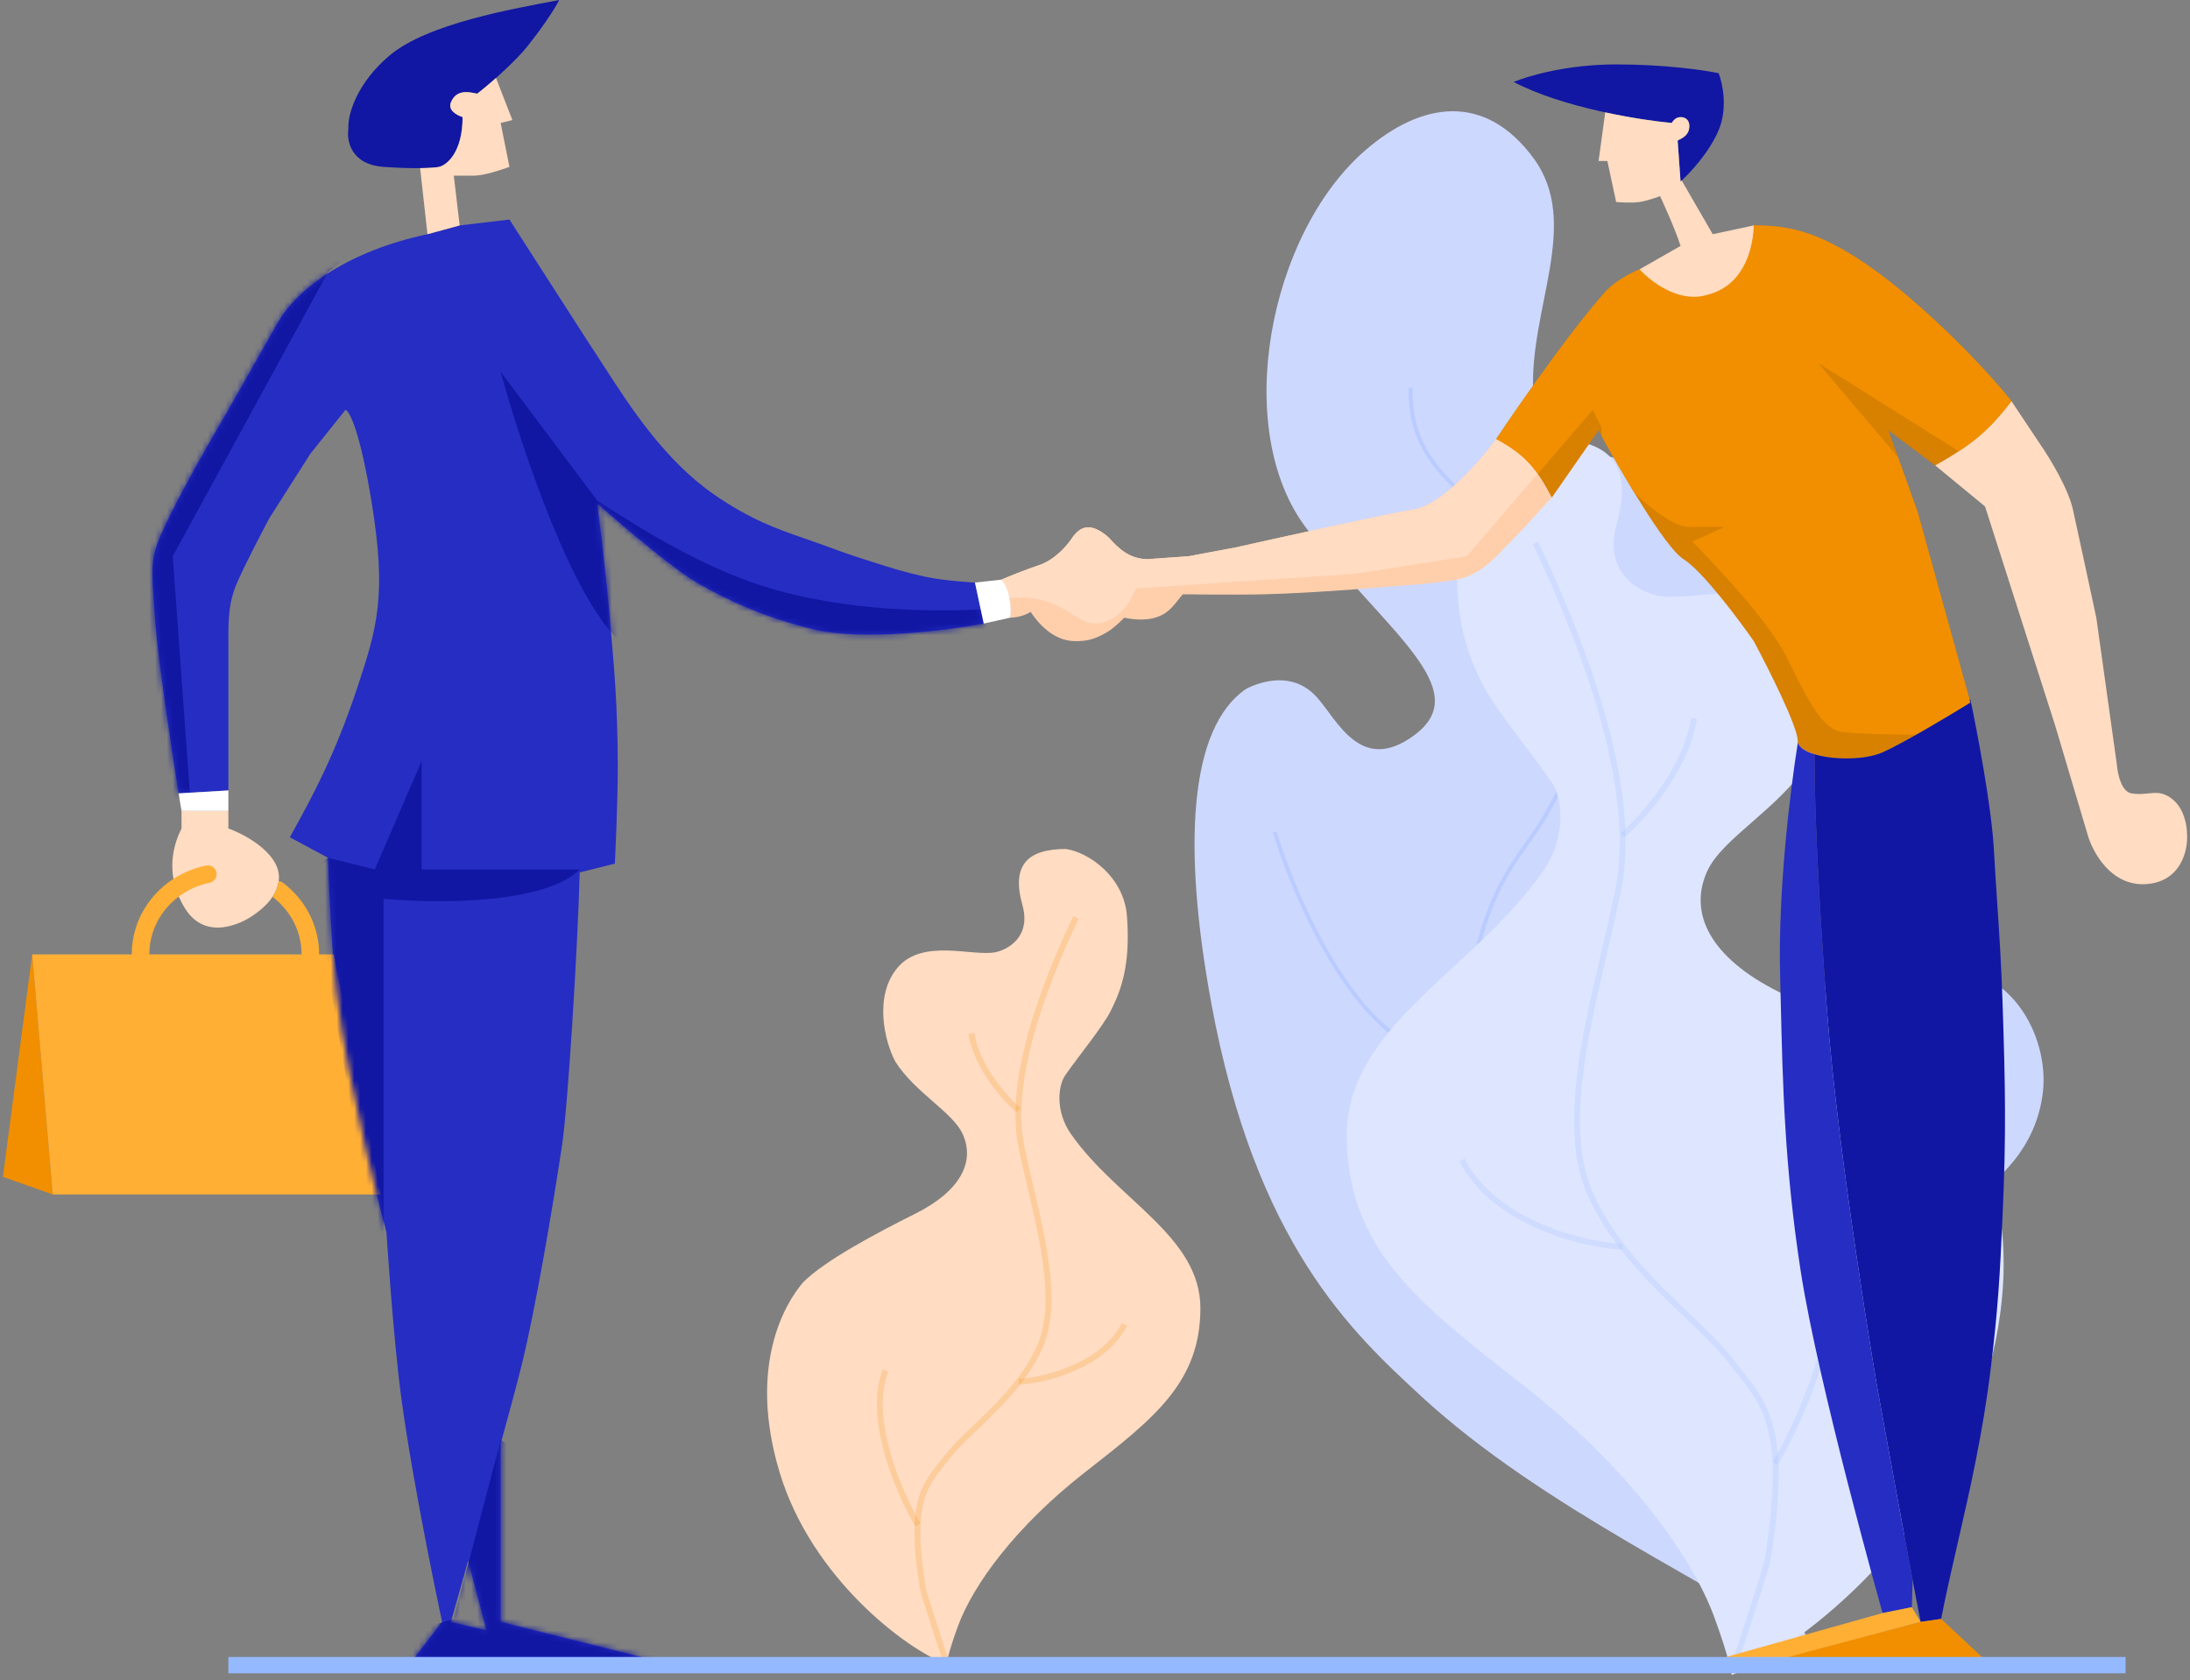
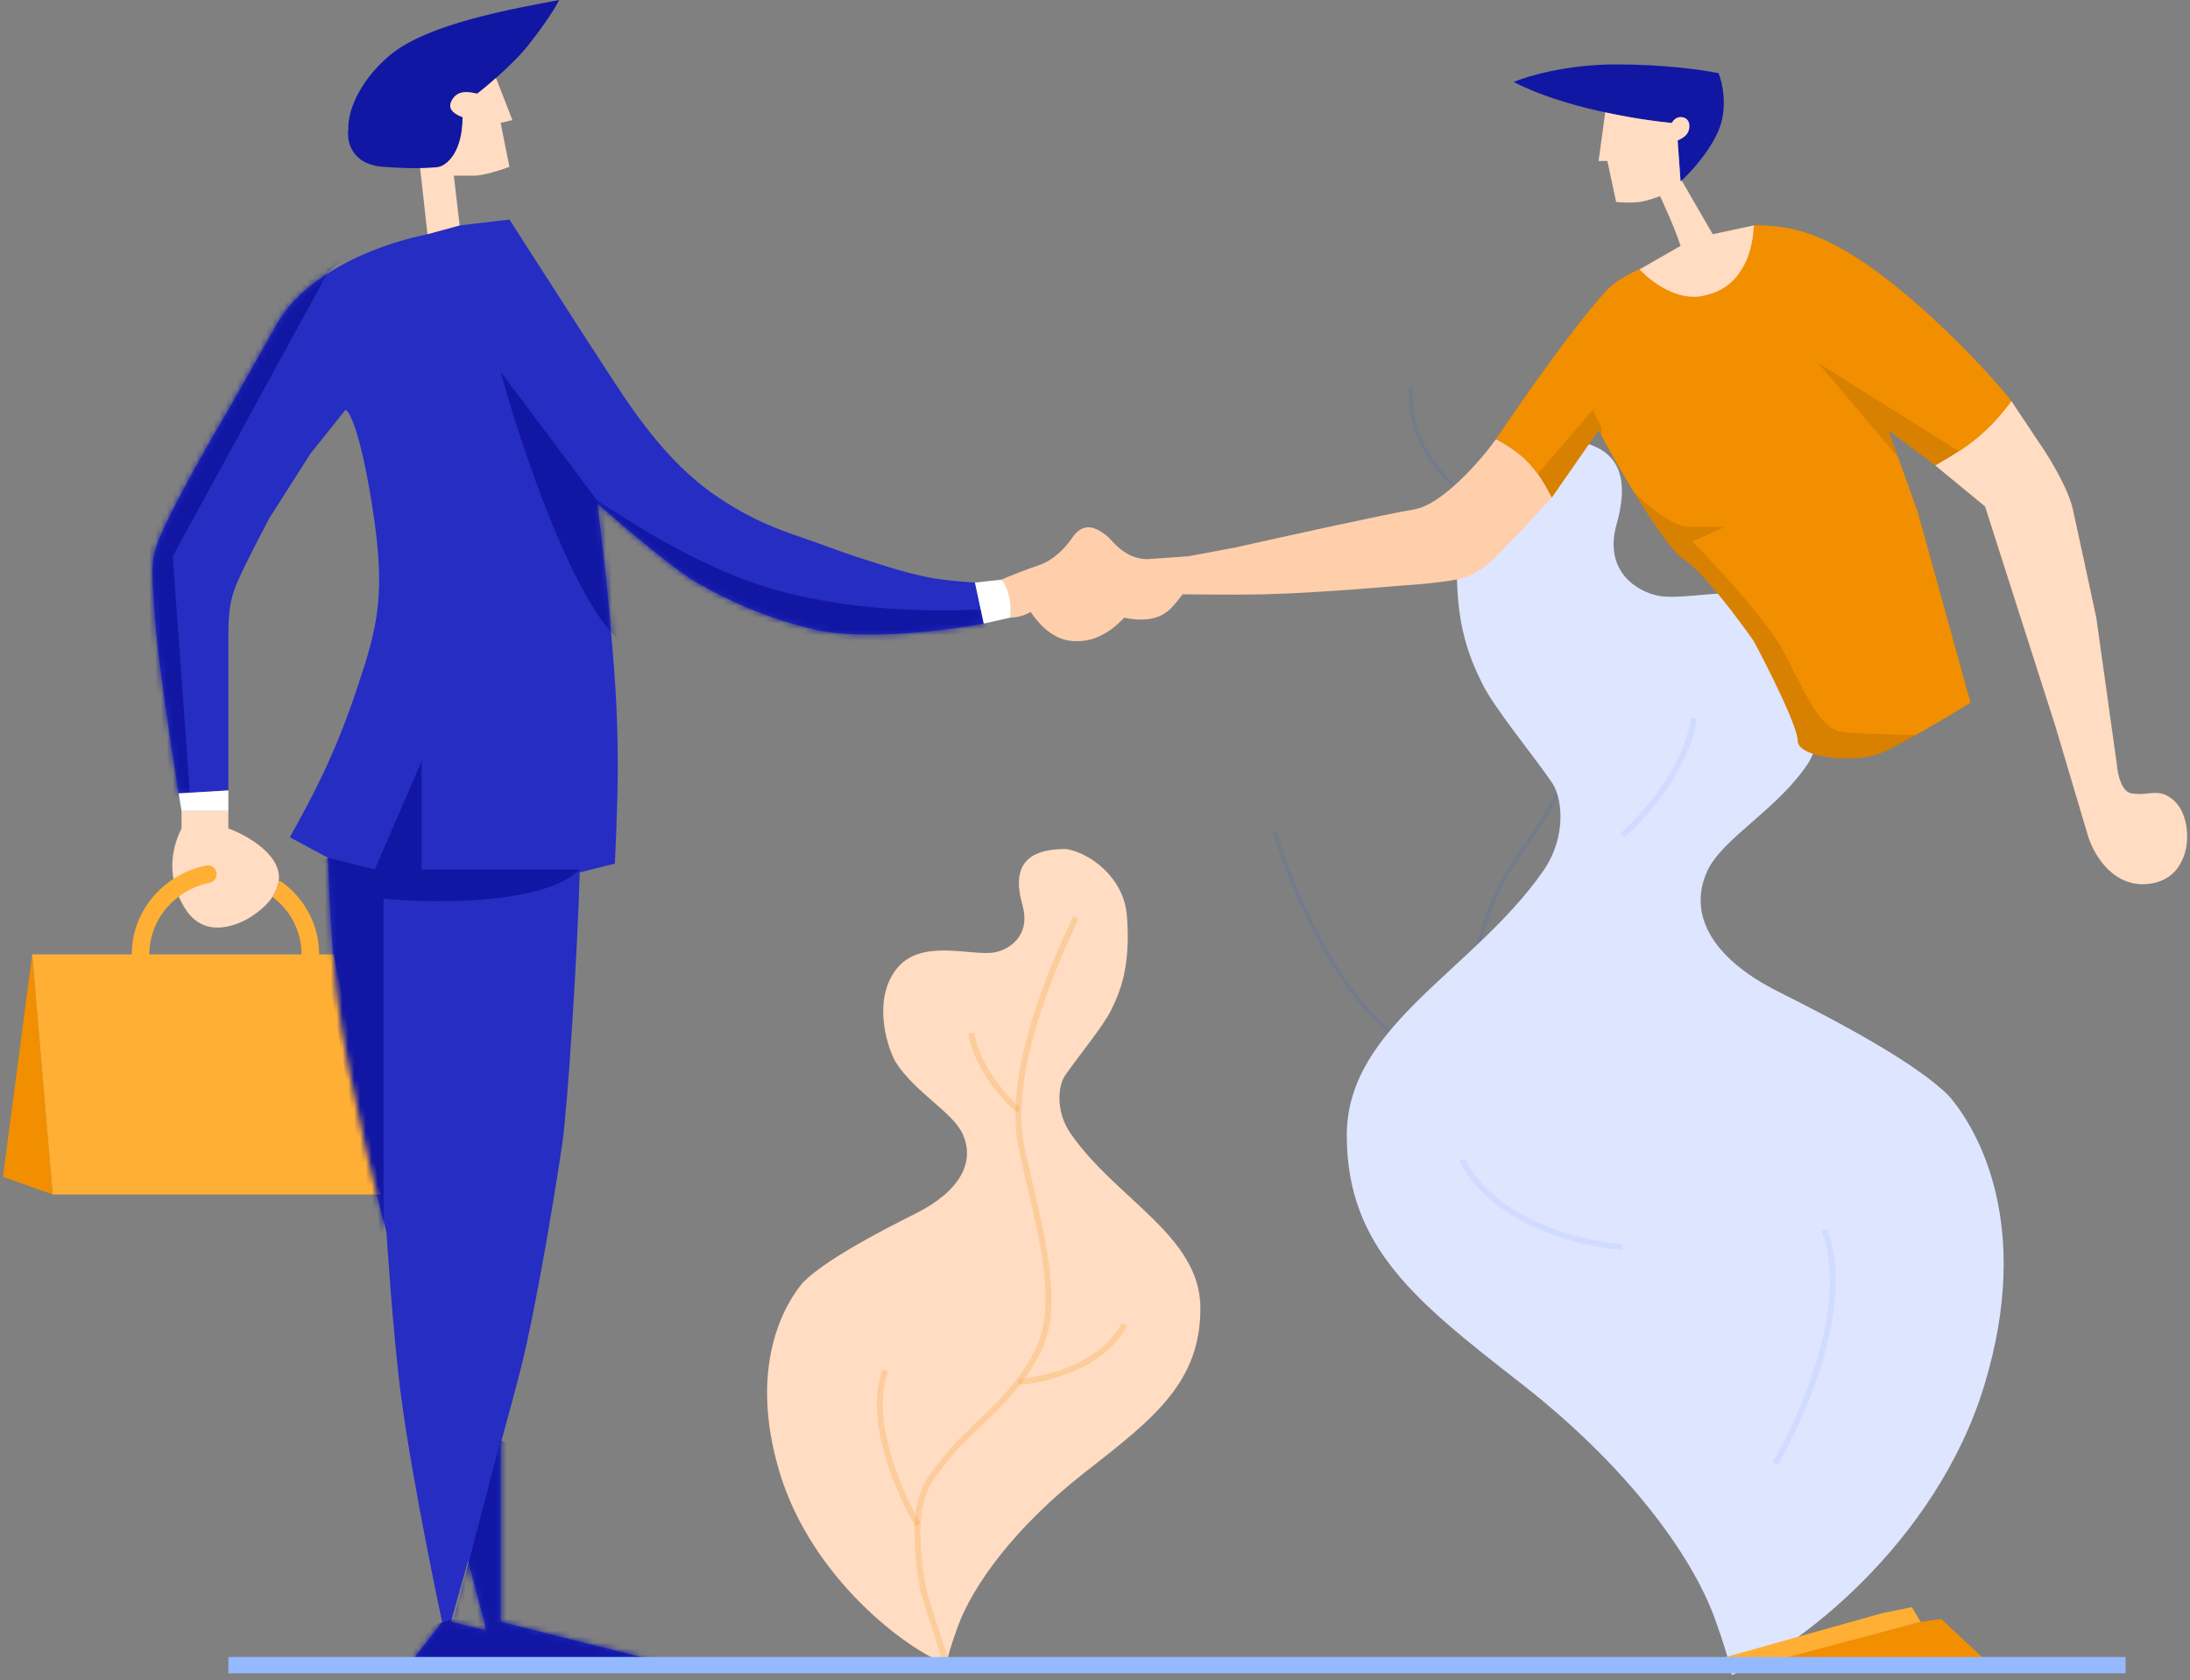
<svg xmlns="http://www.w3.org/2000/svg" width="374" height="287" viewBox="0 0 374 287" fill="none">
  <rect x="0" y="0" width="374" height="287" fill="#808080" stroke="none" />
-   <path d="M300.997 248.446C300.997 267.18 306.966 277.865 310.992 283C293.223 270.788 263.446 257.605 242.692 238.454L242.602 238.37C230.894 227.567 214.441 212.385 206.877 171.426C201.88 144.365 203.129 124.382 212.707 117.721C212.707 117.721 219.787 113.558 224.785 118.97C228.324 122.803 232.265 132.335 241.443 125.631C252.271 117.721 236.446 107.729 223.119 90.243C210.264 73.377 216.663 40.013 233.114 25.713C242.692 17.388 253.52 15.722 261.85 26.963C270.179 38.204 261.017 52.775 261.85 67.346C262.683 81.917 288.998 76.477 300.164 85.248C311.825 94.407 312.371 107.449 307.66 120.635C303.496 132.292 295.999 136.455 285.171 146.863C276.426 155.269 281.423 167.68 290.585 171.426C299.747 175.173 313.802 166.034 326.817 164.765C343.892 163.1 349.886 177.45 348.89 186.414C346.807 205.148 323.902 210.56 316.406 215.556C308.91 220.552 300.997 231.376 300.997 248.446Z" fill="#CDD8FF" />
  <path opacity="0.1" fill-rule="evenodd" clip-rule="evenodd" d="M259.358 90.825C262.469 92.905 265.633 95.022 268.507 97.389C271.502 99.855 272.983 103.367 273.439 107.349C273.894 111.327 273.329 115.796 272.212 120.221C269.979 129.069 265.515 137.827 262.416 142.303C262.018 142.879 261.623 143.438 261.233 143.992C259.001 147.159 256.908 150.129 255.062 154.641C252.892 159.943 251.061 167.387 249.798 179.76C249.408 183.588 249.072 187.887 248.797 192.74C247.984 207.113 255.842 222.475 266.066 235.874C276.28 249.262 288.807 260.629 297.222 266.997L296.809 267.542C288.354 261.143 275.78 249.735 265.522 236.289C255.273 222.856 247.287 207.327 248.114 192.701C248.379 188.033 248.7 183.874 249.072 180.151C245.356 180.816 241.819 179.702 238.551 177.471C235.154 175.151 232.028 171.612 229.255 167.556C223.707 159.443 219.516 149.184 217.352 142.21L218.005 142.007C220.157 148.941 224.323 159.131 229.82 167.17C232.568 171.19 235.637 174.653 238.937 176.906C242.158 179.106 245.581 180.14 249.144 179.441C250.408 167.182 252.24 159.732 254.429 154.382C256.306 149.794 258.445 146.759 260.679 143.59C261.068 143.039 261.46 142.483 261.853 141.914C264.91 137.5 269.337 128.817 271.549 120.054C272.655 115.673 273.202 111.293 272.759 107.427C272.317 103.565 270.892 100.239 268.073 97.917C265.224 95.571 262.085 93.471 258.965 91.385L258.824 91.29C255.664 89.176 252.527 87.071 249.774 84.748C244.258 80.094 240.243 74.53 240.591 66.177L241.274 66.206C240.938 74.268 244.788 79.647 250.215 84.226C252.934 86.52 256.038 88.604 259.204 90.722L259.358 90.825Z" fill="#1062FE" />
  <path d="M249.013 92.402C249.786 82.09 259.003 75.859 264.803 75C274.793 75 278.983 79.189 276.082 89.501C273.762 97.751 279.842 101.103 283.172 101.747C288.973 102.87 301.863 98.138 308.308 105.614C314.753 113.09 311.638 125.164 308.952 130.105C303.796 138.162 294.129 143.125 291.551 148.796C288.328 155.886 291.947 163.496 303.796 169.421C314.108 174.577 327.213 181.559 332.799 187.145C337.74 192.838 347.172 209.122 338.922 236.449C330.672 263.777 306.16 282.21 295.74 286.077C295.74 286.077 295.418 283.499 292.84 276.409C288.837 265.402 277.694 250.306 259.97 236.449L259.356 235.969C241.963 222.375 230 213.023 230 193.912C230 175.21 251.591 165.876 263.514 148.796C267.694 142.81 266.844 135.906 264.803 133.328C261.688 128.816 255.265 121.018 253.202 116.893C250.624 111.737 248.046 105.292 249.013 92.402Z" fill="#DEE5FF" />
-   <path opacity="0.2" d="M262.225 92.724C267.703 104.325 280.212 132.367 276.404 151.697C273.104 168.454 265.577 190.367 271.57 203.902C277.279 216.792 289.939 225.171 295.417 232.26C300.896 239.35 305.729 242.572 301.862 266.419C301.601 268.03 295.74 285.754 295.74 285.754" stroke="#95B9FF" />
  <path opacity="0.2" d="M303.151 249.984C307.878 241.928 316.428 222.657 311.53 210.025M277.049 212.925C271.141 212.71 255.329 209.187 249.657 198.101M277.049 142.674C280.916 139.344 288.005 131.201 289.295 122.694" stroke="#95B9FF" />
  <path d="M192.458 156.479C191.948 149.677 185.868 145.567 182.042 145C175.452 145 172.688 147.763 174.602 154.566C176.132 160.008 172.122 162.219 169.925 162.644C166.099 163.384 157.596 160.263 153.344 165.195C149.093 170.126 151.147 178.091 152.919 181.35C156.32 186.665 162.697 189.939 164.398 193.68C166.524 198.357 164.136 203.377 156.32 207.285C149.518 210.686 140.873 215.292 137.188 218.976C133.929 222.732 127.707 233.474 133.149 251.5C138.591 269.527 154.761 281.686 161.634 284.237C161.634 284.237 161.847 282.537 163.548 277.86C166.188 270.599 173.539 260.641 185.23 251.5L185.636 251.184C197.108 242.216 205 236.047 205 223.44C205 211.104 190.757 204.946 182.892 193.68C180.135 189.731 180.696 185.177 182.042 183.476C184.097 180.5 188.334 175.356 189.695 172.635C191.395 169.234 193.096 164.982 192.458 156.479Z" fill="#FFDCC2" />
  <path opacity="0.2" d="M183.743 156.692C180.129 164.344 171.878 182.842 174.389 195.593C176.567 206.647 181.532 221.102 177.578 230.03C173.812 238.533 165.461 244.06 161.847 248.737C158.234 253.414 155.045 255.539 157.596 271.27C157.768 272.333 161.635 284.025 161.635 284.025" stroke="#F18F01" />
  <path opacity="0.2" d="M156.746 260.429C153.628 255.114 147.988 242.402 151.219 234.069M173.964 235.982C177.861 235.841 188.292 233.517 192.033 226.204M173.964 189.641C171.413 187.444 166.737 182.073 165.886 176.461" stroke="#F18F01" />
  <path d="M77 17.5C76.464 18.839 78 19.667 79 20C79 26 76.333 28.167 75 28.5C74.167 28.667 71.1 28.9 65.5 28.5C59.9 28.1 59.166 24 59.5 22C59.333 19.5 60.995 14.158 66.5 9.5C73 4 87.666 1.5 95.5 0C94.5 2 92 5.5 90 8C88.324 10.095 84.5 13.667 81.5 16C80.5 15.833 78 15 77 17.5Z" fill="#1117A3" />
  <path fill-rule="evenodd" clip-rule="evenodd" d="M73 40L78.5 38.5L87 37.5L100.5 58.5C101.294 59.678 102.132 60.98 103.025 62.365C107.563 69.413 113.489 78.615 122 84.5C128.189 88.779 132.955 90.428 137.216 91.902C137.311 91.934 137.406 91.967 137.5 92C139.213 92.593 140.518 93.068 141.713 93.503C143.543 94.169 145.116 94.742 147.5 95.5C148.003 95.66 148.48 95.813 148.938 95.959C152.181 96.997 154.458 97.726 158 98.5C161.265 99.214 166.5 99.5 166.5 99.5L168 106.5C161.833 107.667 147.4 109.5 139 107.5C130.6 105.5 124 102.395 119 99.5C114 96.605 102 86 102 86C102 86 103.373 96.955 104 104C104.022 104.247 104.043 104.491 104.065 104.733C104.944 114.605 105.458 120.383 105.5 130.5C105.527 137.142 105 147.5 105 147.5L99 149C98.666 161.833 96.978 188.976 96 195.5C94.5 205.5 91.5 223.5 89 233.5C88.281 236.375 86.984 241.193 85.5 246.598V277L111.5 283.5H104H103.5H70.5L75.5 277C75.5 277 70.555 253.997 68.5 238.5C67.105 227.983 66 210.5 66 210.5C66 210.5 59.369 185.745 57.5 169.5C56.604 161.715 56.257 152.958 56.073 148.292C56.045 147.599 56.021 146.996 56 146.5L49.5 143C49.6 142.818 49.7 142.637 49.8 142.455C53.375 135.957 57.109 129.173 61 117.5C64.524 106.927 66 101.5 63.5 86C61.5 73.6 59.666 70.167 59 70L53 77.5L46 88.5C46 88.5 42 96 40.5 99.5C39 103 39 105.6 39 110V135L30.5 135.5C29.333 128.167 26.9 112 26.5 106C26.441 105.114 26.382 104.292 26.327 103.524C26.009 99.093 25.822 96.485 26.5 94C28 88.5 39 70 39 70L47.5 55C51 49 59.8 42.8 73 40ZM83.094 278.467L79.943 266.564C78.24 272.625 77 277 77 277L83.094 278.467Z" fill="#262DC3" />
  <path d="M39 141.5V138.5H31V141.5C29.834 143.833 27.9 149 31.5 155C35.1 161 41.5 157.5 43 156.5C45.625 154.75 47 153 47.5 151C48.718 146.129 41.834 142.5 39 141.5Z" fill="#FFDCC2" />
  <path d="M0.5 201L5.5 163L9 204L0.5 201Z" fill="#F18F01" />
-   <path d="M5.5 163H57L65 204H9L5.5 163Z" fill="#FFAF34" />
+   <path d="M5.5 163H57L65 204H9Z" fill="#FFAF34" />
  <path fill-rule="evenodd" clip-rule="evenodd" d="M46.538 153.175C46.997 152.476 47.311 151.756 47.5 151C47.542 150.834 47.574 150.669 47.597 150.505C47.872 150.528 48.143 150.627 48.379 150.807C52.093 153.634 54.5 158.038 54.5 163C54.5 171.61 47.286 178.5 38.5 178.5C29.713 178.5 22.5 171.61 22.5 163C22.5 156.695 26.379 151.302 31.896 148.878C32.943 148.418 34.05 148.064 35.201 147.83C36.013 147.665 36.805 148.19 36.97 149.002C37.135 149.813 36.61 150.605 35.799 150.77C34.858 150.961 33.956 151.25 33.103 151.624C28.593 153.607 25.5 157.973 25.5 163C25.5 169.854 31.27 175.5 38.5 175.5C45.73 175.5 51.5 169.854 51.5 163C51.5 159.038 49.583 155.493 46.562 153.194C46.554 153.187 46.545 153.181 46.538 153.175Z" fill="#FFAF34" />
  <path fill-rule="evenodd" clip-rule="evenodd" d="M79 20C78 19.667 76.464 18.839 77 17.5C77.894 15.265 79.986 15.694 81.134 15.929C81.27 15.957 81.394 15.982 81.5 16C82.513 15.212 83.62 14.283 84.706 13.317L87.5 20.5L85.5 21L87 28.5C85.666 29 82.6 30 81 30H77.5L78.5 38.5L73 40L71.746 28.717C73.488 28.695 74.558 28.588 75 28.5C76.333 28.167 79 26 79 20Z" fill="#FFDCC2" />
  <mask id="mask0" mask-type="alpha" maskUnits="userSpaceOnUse" x="26" y="37" width="142" height="247">
    <path fill-rule="evenodd" clip-rule="evenodd" d="M73 40L78.5 38.5L87 37.5L100.5 58.5C101.294 59.678 102.133 60.98 103.025 62.365C107.563 69.413 113.489 78.615 122 84.5C128.189 88.779 132.955 90.428 137.216 91.902C137.311 91.934 137.406 91.967 137.5 92C139.213 92.593 140.518 93.068 141.713 93.503C143.543 94.169 145.116 94.742 147.5 95.5C148.003 95.66 148.48 95.813 148.938 95.959C152.181 96.997 154.458 97.726 158 98.5C161.265 99.214 166.5 99.5 166.5 99.5L168 106.5C161.833 107.667 147.4 109.5 139 107.5C130.6 105.5 124 102.395 119 99.5C114 96.605 102 86 102 86C102 86 103.373 96.955 104 104C104.022 104.247 104.044 104.491 104.065 104.733C104.944 114.605 105.458 120.383 105.5 130.5C105.527 137.142 105 147.5 105 147.5L99 149C98.666 161.833 96.978 188.976 96 195.5C94.5 205.5 91.5 223.5 89 233.5C88.281 236.375 86.984 241.193 85.5 246.598V277L111.5 283.5H104H103.5H70.5L75.5 277C75.5 277 70.555 253.997 68.5 238.5C67.105 227.983 66 210.5 66 210.5C66 210.5 59.369 185.745 57.5 169.5C56.604 161.715 56.257 152.958 56.073 148.292C56.045 147.599 56.021 146.996 56 146.5L49.5 143C49.6 142.818 49.7 142.637 49.8 142.455C53.375 135.957 57.109 129.173 61 117.5C64.524 106.927 66 101.5 63.5 86C61.5 73.6 59.666 70.167 59 70L53 77.5L46 88.5C46 88.5 42 96 40.5 99.5C39 103 39 105.6 39 110V135L30.5 135.5C29.333 128.167 26.9 112 26.5 106C26.441 105.114 26.382 104.292 26.327 103.524C26.009 99.093 25.822 96.485 26.5 94C28 88.5 39 70 39 70L47.5 55C51 49 59.8 42.8 73 40ZM83.094 278.467L79.943 266.564C78.241 272.625 77 277 77 277L83.094 278.467Z" fill="#262DC3" />
  </mask>
  <g mask="url(#mask0)">
    <path d="M130 100C144.578 104.68 160.667 104.5 169 104L179 116C158.333 116.667 114.9 116.4 106.5 110C98.1 103.6 89 76.333 85.5 63.5L102 85.5C106.667 88.5 118.275 96.236 130 100Z" fill="#1117A3" />
    <path d="M72 148.5H99C93 154.5 74.167 154.333 65.5 153.5V210V221.5L53 148.5L56 146.5L64 148.5L72 130V148.5Z" fill="#1117A3" />
    <path d="M77.5 276.5L85.5 246L125.5 268L131 290.5L95.5 288L56 283L77.5 276.5Z" fill="#1117A3" />
    <path d="M56 46.5L64 39.5H51.5L25 68L21.5 136.5H32.5L29.5 95L56 46.5Z" fill="#1117A3" />
  </g>
  <path d="M348.5 76L343.5 68.5L333.5 71.5L330.5 79.5L339 86.5L351 124L356.5 142.5C357.333 145.5 360.5 151.4 366.5 151C372.5 150.6 373.667 145.167 373.5 142.5C373.5 141 373 138.1 371 136.5C368.5 134.5 367 136 364 135.5C362.373 135.229 361.667 132.5 361.5 130.5L358 105.5C357 100.833 354.8 90.6 354 87C353.2 83.4 350 78.167 348.5 76Z" fill="#FFDCC2" />
  <path d="M274 50C276.223 47.481 280 46 280 46L299.5 38.5C305 38.5 309.583 39.315 317 44C326.5 50 338.333 62 343.5 68.5C339.59 73.618 336.693 75.99 330.5 79.5L322.5 73.5L327.5 87.5L336.5 120C333 122.167 325.1 126.9 321.5 128.5C317 130.5 307 129.5 307 126.5C307 124.1 302 114.167 299.5 109.5C296.833 105.667 290.7 97.5 287.5 95.5C284.3 93.5 276.5 80 273 73.5L265 85C262.322 79.892 260.322 77.617 255.5 75C255.5 75 266.5 58.5 274 50Z" fill="#D88000" />
  <path d="M276 11C267.6 11 260.833 13 258.5 14C266.9 18.4 280 20.5 285.5 21C285.5 21 286 20 287 20C288 20 288.5 20.672 288.5 21.5C288.5 23 287.5 23.5 286.5 24L287 31C288.5 29.667 291.9 26.05 293.5 22.25C295.1 18.45 294.167 14.167 293.5 12.5C291.167 12 284.4 11 276 11Z" fill="#1117A3" />
  <path fill-rule="evenodd" clip-rule="evenodd" d="M255.5 75C252.833 78.667 246.3 86.2 241.5 87C236.7 87.8 219.167 91.667 211 93.5L203 95L196 95.5C192.797 95.5 190.868 93.442 189.72 92.216C189.434 91.911 189.197 91.657 189 91.5C186.5 89.5 184.667 89.5 183 92C182 93.5 179.9 95.7 177.5 96.5C175.1 97.3 172.167 98.5 171 99C173 101.5 172.5 105.5 172.5 105.5C172.5 105.5 174.5 105.5 176 104.5C177.333 106.5 179.869 109.424 183.5 109.5C185.785 109.548 187.069 109.108 189 108C190.323 107.241 192 105.5 192 105.5C193.667 105.833 196.244 106.179 198.5 105C199.74 104.352 200.669 103.157 201.341 102.294C201.597 101.965 201.816 101.684 202 101.5C202 101.5 210.534 101.63 216 101.5C225.193 101.281 239.5 100 239.5 100C239.5 100 248 99.5 250.5 98.5C253.26 97.396 254.797 95.803 256.717 93.813C257.123 93.393 257.545 92.955 258 92.5C259.757 90.743 261.343 88.985 262.657 87.529C263.586 86.5 264.379 85.621 265 85C262.322 79.892 260.322 77.617 255.5 75Z" fill="#FFCFAC" />
  <path fill-rule="evenodd" clip-rule="evenodd" d="M280 46C280 46 276.223 47.481 274 50C266.5 58.5 255.5 75 255.5 75C258.826 76.805 260.809 78.448 262.598 80.969L263.066 80.423L272 70L273.5 73V74.422C274.961 77.101 276.978 80.658 279.072 84.099C279.628 84.645 280.267 85.24 280.956 85.836C283.359 87.915 286.361 90 288.5 90H294.5L289 92.5C293.167 96.667 302.2 106.4 305 112C305.208 112.415 305.412 112.825 305.613 113.229L305.699 113.402C308.844 119.723 311.237 124.534 314.5 125C316.833 125.333 322.801 125.458 326.848 125.491C326.978 125.492 327.107 125.493 327.234 125.494C330.648 123.565 334.381 121.312 336.5 120L327.5 87.5L324.138 78.085L310.5 62L334.38 76.984L334.518 77.07C338.172 74.665 340.547 72.365 343.5 68.5C338.333 62 326.5 50 317 44C309.583 39.315 305 38.5 299.5 38.5L280 46Z" fill="#F18F01" />
-   <path fill-rule="evenodd" clip-rule="evenodd" d="M172.355 102.162C172.15 101.091 171.752 99.939 171 99C172.167 98.5 175.1 97.3 177.5 96.5C179.9 95.7 182 93.5 183 92C184.667 89.5 186.5 89.5 189 91.5C189.197 91.657 189.434 91.911 189.72 92.216C190.868 93.442 192.797 95.5 196 95.5L203 95L211 93.5C219.167 91.667 236.7 87.8 241.5 87C246.3 86.2 252.833 78.667 255.5 75C258.806 76.794 260.785 78.428 262.566 80.923L250.5 95L231.5 98L194 100.5L193 102.5C192 104.5 189.5 106.5 187 106.5C185.732 106.5 184.463 105.728 182.999 104.836C181.577 103.971 179.971 102.993 178 102.5C175.915 101.979 173.858 101.995 172.355 102.162Z" fill="#FFDCC2" />
-   <path fill-rule="evenodd" clip-rule="evenodd" d="M307.033 126.795C305.65 135.544 303.643 152.217 304 166.5C304.036 167.94 304.069 169.372 304.103 170.8C304.441 185.237 304.77 199.255 307.5 217C310.5 236.5 321.5 275.5 321.5 275.5L326.5 274.5L326.628 269.839C324.141 256.636 320.5 236.5 320.5 236.5C320.5 236.5 313.891 197.642 312 172.5C310.892 157.765 309.838 139.87 309.87 128.83C308.329 128.363 307.234 127.675 307.033 126.795Z" fill="#262DC3" />
-   <path fill-rule="evenodd" clip-rule="evenodd" d="M309.87 128.831C309.838 139.87 310.892 157.765 312 172.5C313.891 197.642 320.5 236.5 320.5 236.5C320.5 236.5 325.834 266 328 277L331.5 276.5C332.327 272.258 333.31 267.978 334.331 263.535C336.398 254.539 338.618 244.875 340 233.5C341.229 223.391 341.547 217.674 342 207.5C342.626 193.455 342.458 185.552 342 171.5C341.78 164.733 341.421 159.339 341.059 153.904C340.867 151.018 340.674 148.121 340.5 145C340.1 137.8 337.667 125 336.5 119.5C336.451 119.489 336.402 119.478 336.352 119.467L336.5 120C333 122.167 325.1 126.9 321.5 128.5C318.533 129.819 313.176 129.833 309.87 128.831Z" fill="#1117A3" />
  <path d="M339 283.5L331.5 276.5L328 277L303 283.5H307H339Z" fill="#F18F01" />
  <path d="M326.5 274.5L328 277L303.5 283.5H293L321.5 275.5L326.5 274.5Z" fill="#FFAF34" />
  <path fill-rule="evenodd" clip-rule="evenodd" d="M274.133 19.194C278.741 20.189 282.942 20.767 285.5 21C285.5 21 286 20 287 20C288 20 288.5 20.672 288.5 21.5C288.5 23 287.5 23.5 286.5 24L287 31C287.06 30.946 287.124 30.889 287.19 30.828L292.5 40L299.5 38.5C299.5 38.5 299.5 42 298 45C296.5 48 294.391 49.734 291 50.5C286.473 51.523 282 48.167 280 46L287 42C286 38.833 283.5 33.5 283.5 33.5C283.5 33.5 281.406 34.294 280 34.5C278.454 34.727 276 34.5 276 34.5L274.5 27.5H273L274.133 19.194Z" fill="#FFDCC2" />
  <path d="M39 283H363V285.785H39V283Z" fill="#95B9FF" />
  <path d="M168 106.5L166.5 99.5L171 99C172.5 100.5 172.833 104.333 172.5 105.5L168 106.5Z" fill="white" />
  <path d="M31 138.5L30.5 135.5L39 135V138.5H31Z" fill="white" />
</svg>